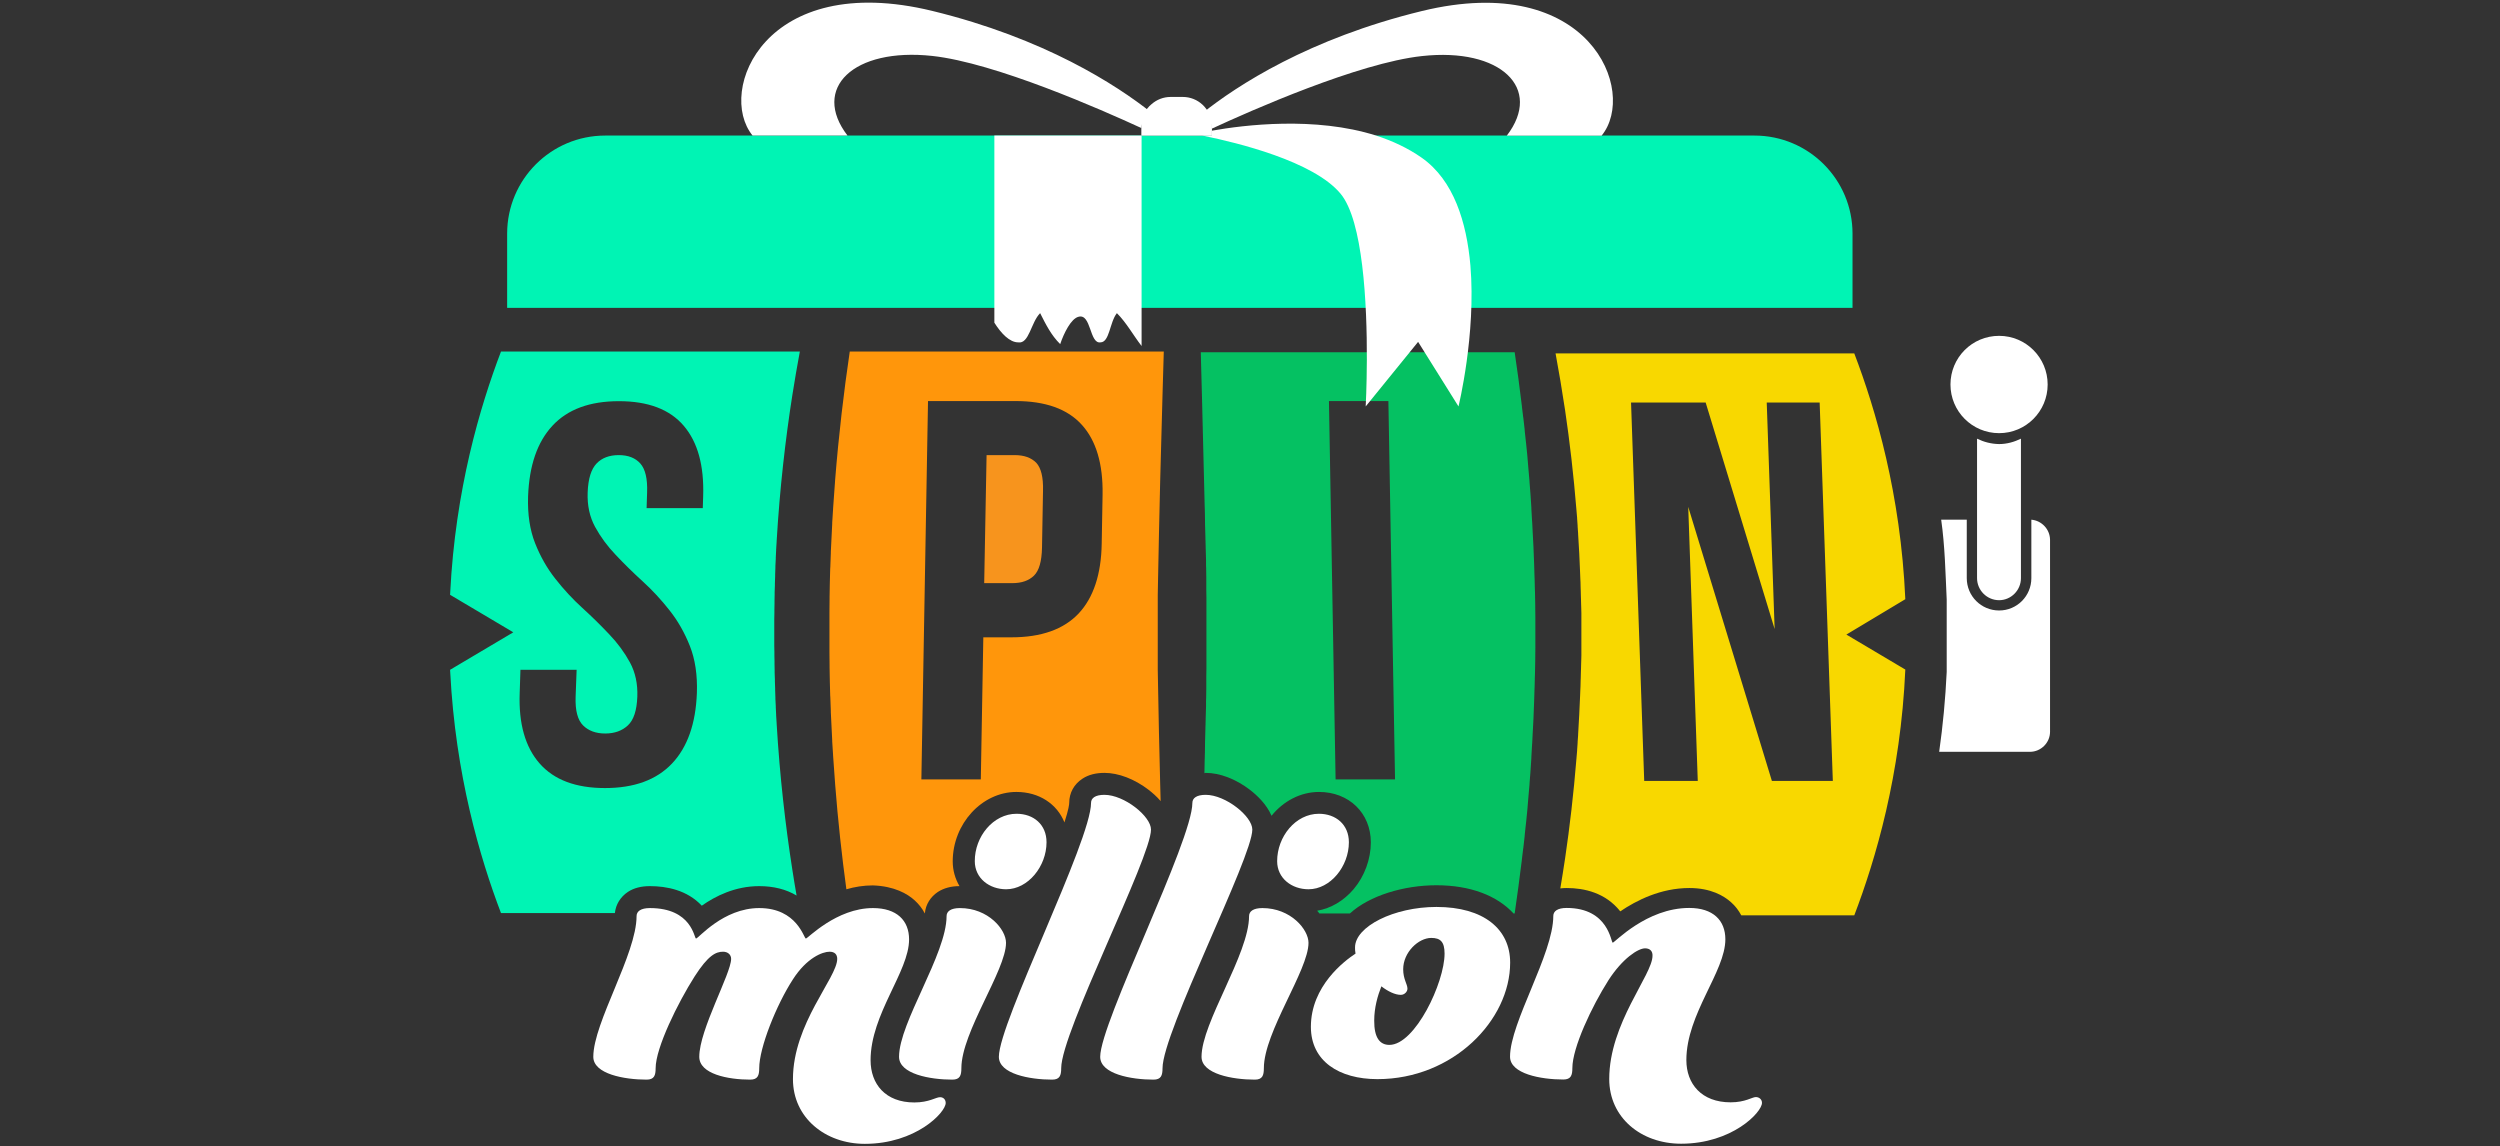
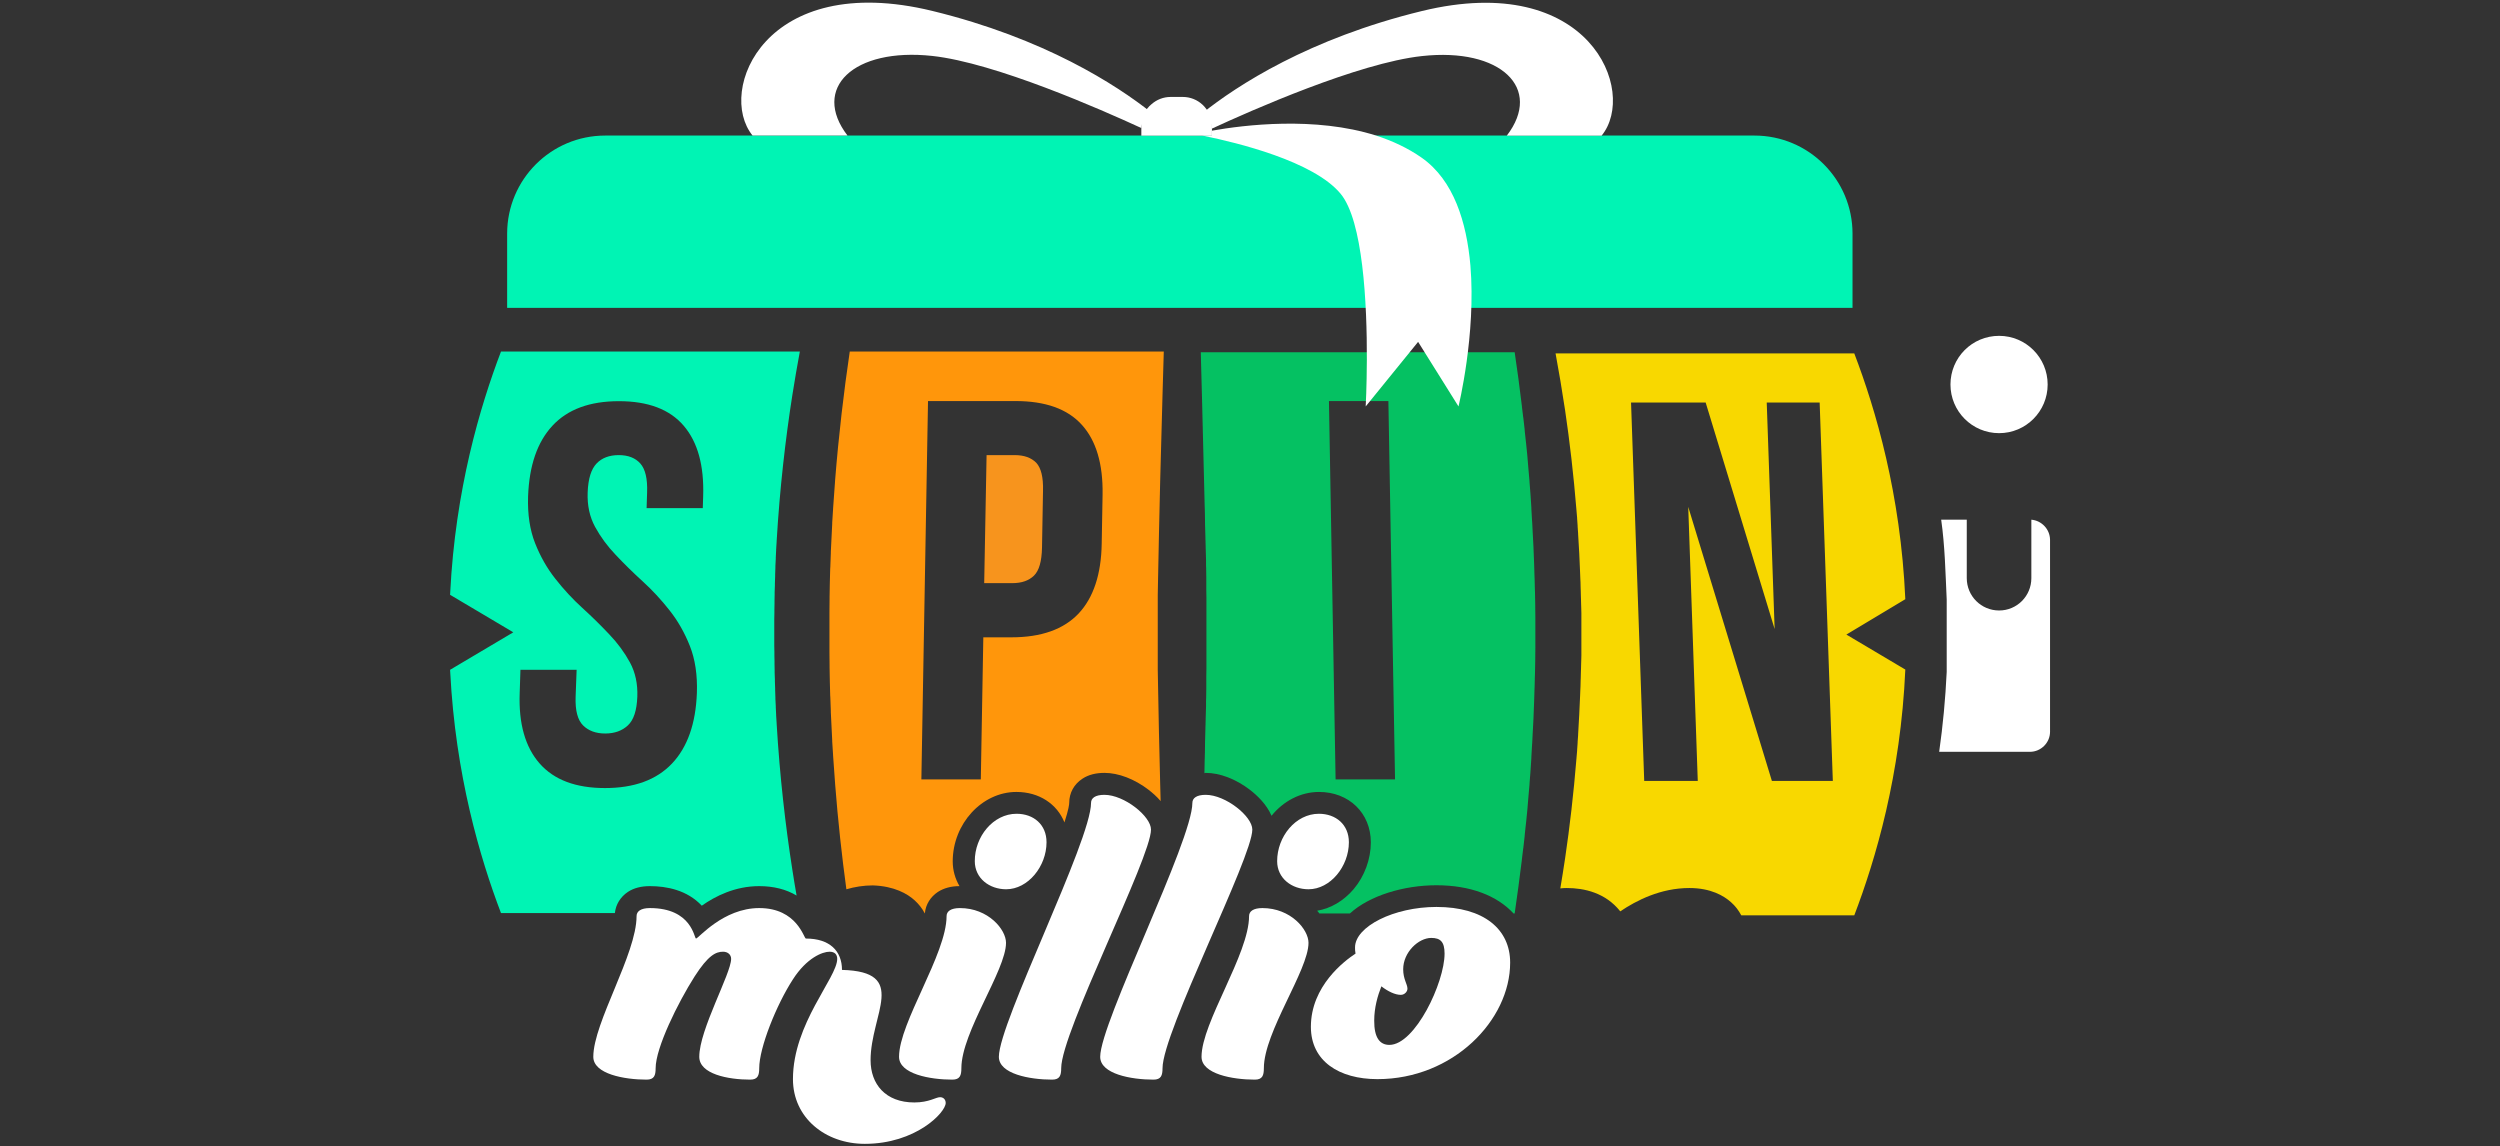
<svg xmlns="http://www.w3.org/2000/svg" version="1.1" id="Layer_1" x="0px" y="0px" viewBox="0 0 199.35 91.42" style="enable-background:new 0 0 199.35 91.42;" xml:space="preserve">
  <rect x="0" y="0" width="199.35" height="91.42" fill="#333333" stroke="none" />
  <style type="text/css">
	.st0{fill:#F7941D;}
	.st1{fill:#FFFFFF;}
	.st2{fill:#00F4B4;}
	.st3{fill:#FF960B;}
	.st4{fill:#05C162;}
	.st5{fill:#F8D800;}
</style>
  <g>
    <path class="st0" d="M82.62,36.89c-0.4-0.4-0.97-0.6-1.71-0.6h-2.24L78.48,46.5h2.24c0.75,0,1.32-0.2,1.73-0.6   c0.41-0.4,0.62-1.15,0.64-2.24l0.08-4.52C83.2,38.04,83.01,37.3,82.62,36.89z" />
-     <path class="st1" d="M69.42,84.54c0,1.9,1.18,3.37,3.49,3.37c1.18,0,1.71-0.42,2.05-0.42c0.27,0,0.45,0.19,0.45,0.46   c0,0.76-2.39,3.26-6.45,3.26c-3.15,0-5.73-2.08-5.73-5.16c0-4.44,3.53-8.08,3.53-9.59c0-0.34-0.19-0.57-0.61-0.57   c-0.57,0-1.82,0.49-2.92,2.2c-1.33,2.05-2.69,5.46-2.69,7.09c0,0.57-0.11,0.91-0.72,0.91c-1.78,0-4.06-0.45-4.06-1.82   c0-2.16,2.54-6.64,2.54-7.81c0-0.34-0.27-0.57-0.64-0.57c-0.57,0-1.18,0.27-2.27,1.97c-1.33,2.09-3.11,5.69-3.11,7.32   c0,0.57-0.11,0.91-0.72,0.91c-1.78,0-4.25-0.45-4.25-1.82c0-2.73,3.45-8.19,3.45-11.22c0-0.38,0.34-0.64,1.06-0.64   c3.37,0,3.53,2.43,3.68,2.43c0.19,0,2.16-2.43,5.04-2.43c3.03,0,3.56,2.43,3.72,2.43c0.15,0,2.43-2.43,5.35-2.43   c1.9,0,2.88,0.99,2.88,2.5C72.49,77.48,69.42,80.86,69.42,84.54z" />
+     <path class="st1" d="M69.42,84.54c0,1.9,1.18,3.37,3.49,3.37c1.18,0,1.71-0.42,2.05-0.42c0.27,0,0.45,0.19,0.45,0.46   c0,0.76-2.39,3.26-6.45,3.26c-3.15,0-5.73-2.08-5.73-5.16c0-4.44,3.53-8.08,3.53-9.59c0-0.34-0.19-0.57-0.61-0.57   c-0.57,0-1.82,0.49-2.92,2.2c-1.33,2.05-2.69,5.46-2.69,7.09c0,0.57-0.11,0.91-0.72,0.91c-1.78,0-4.06-0.45-4.06-1.82   c0-2.16,2.54-6.64,2.54-7.81c0-0.34-0.27-0.57-0.64-0.57c-0.57,0-1.18,0.27-2.27,1.97c-1.33,2.09-3.11,5.69-3.11,7.32   c0,0.57-0.11,0.91-0.72,0.91c-1.78,0-4.25-0.45-4.25-1.82c0-2.73,3.45-8.19,3.45-11.22c0-0.38,0.34-0.64,1.06-0.64   c3.37,0,3.53,2.43,3.68,2.43c0.19,0,2.16-2.43,5.04-2.43c3.03,0,3.56,2.43,3.72,2.43c1.9,0,2.88,0.99,2.88,2.5C72.49,77.48,69.42,80.86,69.42,84.54z" />
    <path class="st1" d="M76.66,85.18c0,0.57-0.11,0.91-0.72,0.91c-1.78,0-4.25-0.45-4.25-1.82c0-2.73,3.79-8.19,3.79-11.22   c0-0.38,0.34-0.64,1.06-0.64c2.27,0,3.68,1.71,3.68,2.77C80.22,77.37,76.66,82.3,76.66,85.18z M81.06,64.89   c1.37,0,2.39,0.87,2.39,2.27c0,1.93-1.48,3.75-3.22,3.75c-1.33,0-2.5-0.87-2.5-2.24C77.72,66.71,79.2,64.89,81.06,64.89z" />
    <path class="st1" d="M84.62,85.18c0,0.57-0.11,0.91-0.72,0.91c-1.78,0-4.25-0.45-4.25-1.82c0-2.73,7.35-17.22,7.35-20.25   c0-0.38,0.34-0.64,1.06-0.64c1.59,0,3.72,1.71,3.72,2.77C91.79,68.38,84.62,82.3,84.62,85.18z" />
    <path class="st1" d="M92.7,85.18c0,0.57-0.11,0.91-0.72,0.91c-1.78,0-4.25-0.45-4.25-1.82c0-2.73,7.35-17.22,7.35-20.25   c0-0.38,0.34-0.64,1.06-0.64c1.59,0,3.72,1.71,3.72,2.77C99.86,68.38,92.7,82.3,92.7,85.18z" />
    <path class="st1" d="M100.78,85.18c0,0.57-0.11,0.91-0.72,0.91c-1.78,0-4.25-0.45-4.25-1.82c0-2.73,3.79-8.19,3.79-11.22   c0-0.38,0.34-0.64,1.06-0.64c2.27,0,3.68,1.71,3.68,2.77C104.34,77.37,100.78,82.29,100.78,85.18z M105.17,64.89   c1.36,0,2.39,0.87,2.39,2.27c0,1.93-1.48,3.75-3.22,3.75c-1.33,0-2.5-0.87-2.5-2.24C101.84,66.71,103.31,64.89,105.17,64.89z" />
    <path class="st1" d="M114.54,72.32c3.79,0,5.88,1.78,5.88,4.44c0,4.59-4.55,9.29-10.58,9.29c-3.07,0-5.31-1.44-5.31-4.17   c0-3.26,2.69-5.27,3.56-5.84c-0.04-0.19-0.04-0.34-0.04-0.49C108.05,73.88,111.16,72.32,114.54,72.32z M110.79,83.32   c2.05,0,4.4-4.97,4.4-7.28c0-0.95-0.34-1.25-1.06-1.25c-1.02,0-2.24,1.14-2.24,2.5c0,0.8,0.34,1.18,0.34,1.55   c0,0.23-0.23,0.49-0.53,0.49c-0.45,0-1.02-0.27-1.55-0.68c-0.3,0.76-0.57,1.71-0.57,2.73C109.57,82.75,110.03,83.32,110.79,83.32z" />
    <path class="st2" d="M50.07,71.12c0.47-0.31,1.06-0.46,1.75-0.46c1.33,0,2.97,0.31,4.14,1.56c1.08-0.76,2.65-1.56,4.58-1.56   c1.14,0,2.14,0.25,2.98,0.75c-0.12-0.68-0.23-1.36-0.34-2.07c0,0,0,0,0,0c-0.55-3.53-1-7.42-1.25-11.63c0-0.01,0-0.02,0-0.03   c-0.01-0.21-0.02-0.42-0.04-0.63c0-0.02,0-0.04,0-0.05c-0.01-0.2-0.02-0.41-0.03-0.61c0-0.03,0-0.06,0-0.08   c-0.01-0.2-0.02-0.39-0.03-0.59c0-0.04,0-0.07,0-0.11c-0.01-0.19-0.02-0.38-0.02-0.58c0-0.04,0-0.09,0-0.13   c-0.01-0.19-0.01-0.37-0.02-0.56c0-0.05,0-0.11,0-0.16c-0.01-0.18-0.01-0.36-0.02-0.54c0-0.06,0-0.13,0-0.19   c0-0.17-0.01-0.34-0.01-0.51c0-0.07,0-0.15,0-0.22c0-0.16-0.01-0.32-0.01-0.49c0-0.09,0-0.17,0-0.26c0-0.15,0-0.3-0.01-0.46   c0-0.1,0-0.2,0-0.3c0-0.14,0-0.28,0-0.42c0-0.12,0-0.24,0-0.36c0-0.12,0-0.24,0-0.36c0-0.14,0-0.28,0-0.42c0-0.1,0-0.2,0-0.3   c0-0.15,0-0.3,0.01-0.46c0-0.09,0-0.17,0-0.26c0-0.16,0.01-0.32,0.01-0.49c0-0.07,0-0.15,0-0.22c0-0.17,0.01-0.34,0.01-0.51   c0-0.06,0-0.13,0-0.19c0-0.18,0.01-0.36,0.02-0.54c0-0.05,0-0.11,0-0.16c0.01-0.19,0.01-0.37,0.02-0.56c0-0.04,0-0.09,0-0.13   c0.01-0.19,0.01-0.38,0.02-0.58c0-0.04,0-0.07,0-0.11c0.01-0.2,0.02-0.4,0.03-0.59c0-0.03,0-0.06,0-0.08   c0.01-0.2,0.02-0.41,0.03-0.61c0-0.02,0-0.04,0-0.05c0.01-0.21,0.02-0.42,0.04-0.63c0-0.01,0-0.02,0-0.03   c0.25-4.22,0.7-8.11,1.25-11.63c0,0,0,0,0,0c0.19-1.2,0.39-2.37,0.6-3.49h-6.66H39.95c-1.68,4.41-3.64,11.02-4.05,19.22   c0,0.06-0.01,0.12-0.01,0.18l0,0v0l5.04,2.99l-5.04,2.99l0,0c0,0.06,0.01,0.12,0.01,0.18c0.42,8.2,2.37,14.81,4.05,19.22   c3.03,0,6.05,0,9.08,0C49.1,72.13,49.47,71.52,50.07,71.12z M43.03,60.88c-1.15-1.31-1.68-3.18-1.59-5.62l0.06-1.85h4.48   l-0.08,2.15c-0.04,1.09,0.16,1.85,0.59,2.28c0.43,0.43,1.02,0.65,1.77,0.65c0.75,0,1.35-0.22,1.81-0.65   c0.46-0.43,0.71-1.19,0.75-2.28c0.04-1.03-0.16-1.95-0.59-2.74c-0.43-0.79-0.98-1.54-1.65-2.24c-0.66-0.7-1.38-1.41-2.15-2.11   c-0.77-0.7-1.48-1.47-2.14-2.31c-0.66-0.83-1.2-1.78-1.62-2.84c-0.42-1.06-0.61-2.31-0.56-3.75c0.09-2.44,0.73-4.32,1.94-5.62   c1.21-1.31,2.98-1.96,5.3-1.96c2.33,0,4.05,0.65,5.17,1.96c1.12,1.31,1.63,3.18,1.55,5.62l-0.03,0.95h-4.48l0.04-1.25   c0.04-1.09-0.14-1.86-0.54-2.31c-0.4-0.45-0.98-0.67-1.72-0.67c-0.75,0-1.34,0.22-1.77,0.67c-0.43,0.45-0.67,1.21-0.71,2.31   c-0.04,1.03,0.16,1.95,0.59,2.74c0.43,0.79,0.98,1.54,1.65,2.24c0.66,0.7,1.38,1.41,2.15,2.11c0.77,0.7,1.48,1.47,2.14,2.31   c0.66,0.83,1.2,1.78,1.62,2.84c0.42,1.06,0.61,2.31,0.56,3.75c-0.09,2.44-0.75,4.32-1.98,5.62c-1.24,1.31-3.02,1.96-5.35,1.96   C45.92,62.84,44.18,62.19,43.03,60.88z" />
    <path class="st3" d="M72.93,71.79c0.33,0.3,0.61,0.65,0.81,1.04c0,0,0.01,0,0.01,0c0.06-0.7,0.44-1.31,1.04-1.71   c0.47-0.3,1.04-0.46,1.72-0.46c-0.34-0.58-0.54-1.25-0.54-1.97c0-3,2.33-5.54,5.08-5.54c1.81,0,3.24,0.96,3.83,2.43   c0.34-1.06,0.38-1.45,0.38-1.56c0-0.79,0.38-1.49,1.06-1.93c0.47-0.31,1.06-0.46,1.75-0.46h0c1.12,0,2.4,0.49,3.52,1.35   c0.28,0.22,0.64,0.52,0.96,0.9c-0.01-0.49-0.03-0.99-0.04-1.49l0,0c-0.07-2.69-0.13-5.5-0.17-7.87c0-0.01,0-0.01,0-0.02   c-0.01-0.37-0.01-0.73-0.02-1.07l0,0c0-0.11,0-0.22,0-0.33c0-0.01,0-0.02,0-0.03c0-0.1,0-0.2,0-0.3c0-0.01,0-0.03,0-0.04   c0-0.1,0-0.2,0-0.29c0-0.01,0-0.02,0-0.03c0-0.1,0-0.2,0-0.3l0-0.01c0-0.1,0-0.2,0-0.29c0,0,0-0.01,0-0.01c0-0.09,0-0.18,0-0.27   c0-0.01,0-0.02,0-0.04c0-0.08,0-0.17,0-0.25c0-0.01,0-0.03,0-0.04c0-0.08,0-0.16,0-0.24c0-0.01,0-0.03,0-0.04c0-0.08,0-0.15,0-0.23   c0-0.01,0-0.02,0-0.03c0-0.08,0-0.15,0-0.23c0-0.07,0-0.15,0-0.23c0-0.01,0-0.02,0-0.03c0-0.07,0-0.15,0-0.23c0-0.01,0-0.03,0-0.04   c0-0.08,0-0.16,0-0.24c0-0.01,0-0.03,0-0.04c0-0.08,0-0.16,0-0.25c0-0.01,0-0.02,0-0.04c0-0.09,0-0.18,0-0.27c0,0,0-0.01,0-0.01   c0-0.1,0-0.19,0-0.29c0,0,0,0,0-0.01c0-0.1,0-0.2,0-0.3c0-0.01,0-0.02,0-0.03c0-0.1,0-0.19,0-0.29c0-0.01,0-0.03,0-0.04   c0-0.1,0-0.2,0-0.3c0-0.01,0-0.02,0-0.03c0-0.11,0-0.22,0-0.33l0,0c0.01-0.35,0.01-0.71,0.02-1.07c0-0.01,0-0.01,0-0.02   c0.04-2.37,0.11-5.17,0.17-7.87l0,0c0.14-5.45,0.29-10.44,0.29-10.44c-0.4,0-0.81,0-1.21,0c-2.75,0-5.5,0-8.25,0   c-0.02,0-0.04,0-0.06,0c-2.09,0-4.18,0-6.27,0c-0.01,0-0.01,0-0.02,0c-2.67,0-5.33,0-8,0c-0.41,0-0.82,0-1.23,0   c-0.47,3.18-0.88,6.62-1.17,10.28c0,0.01,0,0.01,0,0.02c-0.06,0.74-0.11,1.48-0.16,2.23c0,0.01,0,0.02,0,0.03   c-0.02,0.37-0.05,0.73-0.07,1.1c0,0.03,0,0.06,0,0.09c-0.04,0.74-0.08,1.48-0.11,2.23c0,0.03,0,0.07,0,0.1   c-0.01,0.36-0.03,0.72-0.04,1.09c0,0.05,0,0.1-0.01,0.15c-0.01,0.37-0.02,0.74-0.03,1.12c0,0,0,0.01,0,0.01   c-0.01,0.37-0.02,0.74-0.02,1.11c0,0.05,0,0.11,0,0.16c-0.01,0.36-0.01,0.72-0.01,1.08c0,0.07,0,0.14,0,0.21c0,0.11,0,0.22,0,0.34   c0,0.13,0,0.26,0,0.39c0,0.21,0,0.42,0,0.63c0,0.21,0,0.42,0,0.63c0,0.13,0,0.26,0,0.39c0,0.11,0,0.23,0,0.34c0,0.07,0,0.14,0,0.21   c0,0.36,0.01,0.72,0.01,1.08c0,0.05,0,0.11,0,0.16c0.01,0.37,0.01,0.74,0.02,1.11c0,0,0,0.01,0,0.01c0.01,0.38,0.02,0.75,0.03,1.12   c0,0.05,0,0.1,0.01,0.15c0.01,0.36,0.03,0.73,0.04,1.09c0,0.03,0,0.07,0,0.1c0.03,0.75,0.07,1.5,0.11,2.23c0,0.03,0,0.06,0,0.09   c0.02,0.37,0.04,0.74,0.07,1.1c0,0.01,0,0.02,0,0.03c0.05,0.75,0.1,1.5,0.16,2.23c0,0.01,0,0.01,0,0.02   c0.23,2.96,0.54,5.77,0.9,8.42c0.65-0.19,1.36-0.31,2.11-0.31C71.31,70.66,72.36,71.27,72.93,71.79z M74,31.98h6.98   c2.38,0,4.15,0.63,5.29,1.9c1.14,1.26,1.69,3.12,1.65,5.56l-0.07,3.92c-0.04,2.44-0.66,4.3-1.84,5.56c-1.19,1.26-2.97,1.9-5.36,1.9   h-2.24l-0.2,11.33h-4.74L74,31.98z" />
    <path class="st4" d="M96.15,61.63c1.12,0,2.4,0.49,3.52,1.35c0.53,0.41,1.33,1.14,1.72,2.07c0.94-1.16,2.3-1.9,3.79-1.9   c2.39,0,4.13,1.69,4.13,4.02c0,1.34-0.5,2.7-1.37,3.73c-0.79,0.93-1.82,1.54-2.91,1.72c0.06,0.07,0.12,0.15,0.18,0.22h2.43   c1.57-1.43,4.3-2.25,6.9-2.25c2.7,0,4.83,0.82,6.15,2.25h0.09c0.2-1.37,0.39-2.79,0.57-4.25c0,0,0,0,0,0   c0-0.04,0.01-0.07,0.01-0.11c0.03-0.27,0.06-0.55,0.1-0.82c0-0.02,0-0.04,0.01-0.05c0.03-0.29,0.06-0.58,0.1-0.88   c0.01-0.08,0.02-0.16,0.02-0.24c0.03-0.25,0.05-0.49,0.08-0.74c0.01-0.06,0.01-0.12,0.02-0.17c0.03-0.29,0.06-0.59,0.09-0.89   c0.01-0.08,0.01-0.15,0.02-0.23c0.02-0.24,0.04-0.48,0.06-0.72c0.01-0.08,0.01-0.16,0.02-0.24c0.03-0.3,0.05-0.6,0.08-0.91   c0-0.06,0.01-0.12,0.01-0.18c0.02-0.25,0.04-0.51,0.06-0.76c0.01-0.09,0.01-0.18,0.02-0.27c0.02-0.31,0.04-0.62,0.06-0.93   c0-0.02,0-0.05,0-0.07c0.02-0.29,0.04-0.59,0.05-0.89c0.01-0.09,0.01-0.19,0.02-0.28c0.02-0.27,0.03-0.54,0.04-0.81   c0-0.06,0.01-0.12,0.01-0.17c0.02-0.32,0.03-0.64,0.05-0.96c0-0.09,0.01-0.18,0.01-0.27c0.01-0.26,0.02-0.52,0.03-0.77   c0-0.08,0.01-0.17,0.01-0.25c0.01-0.33,0.02-0.65,0.03-0.98c0-0.08,0-0.15,0.01-0.23c0.01-0.27,0.01-0.54,0.02-0.81   c0-0.09,0-0.19,0.01-0.28c0.01-0.34,0.01-0.67,0.02-1.01c0-0.04,0-0.08,0-0.12c0-0.31,0.01-0.61,0.01-0.92c0-0.05,0-0.1,0-0.14   c0-0.07,0-0.14,0-0.21c0-0.14,0-0.27,0-0.41c0-0.14,0-0.27,0-0.41c0-0.14,0-0.27,0-0.41c0-0.14,0-0.27,0-0.41c0-0.07,0-0.14,0-0.21   c0-0.05,0-0.1,0-0.14c0-0.31-0.01-0.61-0.01-0.92c0-0.04,0-0.08,0-0.12c0-0.34-0.01-0.67-0.02-1.01c0-0.09,0-0.19-0.01-0.28   c-0.01-0.27-0.01-0.54-0.02-0.81c0-0.08,0-0.15-0.01-0.23c-0.01-0.33-0.02-0.65-0.03-0.98c0-0.08-0.01-0.17-0.01-0.25   c-0.01-0.26-0.02-0.52-0.03-0.77c0-0.09-0.01-0.18-0.01-0.27c-0.01-0.32-0.03-0.64-0.05-0.96c0-0.06-0.01-0.12-0.01-0.17   c-0.01-0.27-0.03-0.54-0.04-0.81c-0.01-0.09-0.01-0.19-0.02-0.28c-0.02-0.3-0.04-0.59-0.05-0.88c0-0.02,0-0.05,0-0.07   c-0.02-0.31-0.04-0.62-0.06-0.93c-0.01-0.09-0.01-0.18-0.02-0.27c-0.02-0.26-0.04-0.51-0.06-0.76c0-0.06-0.01-0.12-0.01-0.18   c-0.02-0.3-0.05-0.61-0.08-0.91c-0.01-0.08-0.01-0.16-0.02-0.24c-0.02-0.24-0.04-0.48-0.06-0.72c-0.01-0.08-0.01-0.15-0.02-0.23   c-0.03-0.3-0.06-0.59-0.09-0.89c-0.01-0.06-0.01-0.12-0.02-0.17c-0.02-0.25-0.05-0.49-0.08-0.74c-0.01-0.08-0.02-0.16-0.02-0.24   c-0.03-0.29-0.06-0.59-0.1-0.88c0-0.02,0-0.04-0.01-0.05c-0.03-0.28-0.06-0.55-0.1-0.82c0-0.04-0.01-0.07-0.01-0.11c0,0,0,0,0,0   c-0.17-1.46-0.37-2.88-0.57-4.25h-1.23h-3.28h-0.06h-13.27h-0.14h-5.84h-1.21c0,0,0.17,6.14,0.31,12.23c0,0.1,0,0.2,0.01,0.3   c0,0.01,0,0.02,0,0.03c0,0.11,0.01,0.23,0.01,0.34c0,0.02,0,0.05,0,0.07c0,0.22,0.01,0.44,0.01,0.66c0,0.03,0,0.05,0,0.08   c0,0.11,0,0.22,0.01,0.33c0,0.01,0,0.01,0,0.02c0,0.11,0,0.22,0.01,0.33c0,0.01,0,0.02,0,0.04c0,0.11,0,0.22,0.01,0.33   c0,0.02,0,0.04,0,0.06c0,0.1,0,0.19,0.01,0.29c0,0.02,0,0.04,0,0.06c0,0.1,0,0.21,0.01,0.31c0,0.02,0,0.04,0,0.07   c0,0.11,0,0.22,0.01,0.32c0,0.01,0,0.01,0,0.02c0,0.11,0,0.22,0.01,0.33c0,0.01,0,0.01,0,0.02c0,0.11,0,0.22,0.01,0.33   c0,0.02,0,0.04,0,0.06c0,0.09,0,0.18,0,0.27c0,0.02,0,0.04,0,0.06c0,0.1,0,0.2,0.01,0.3c0,0.02,0,0.04,0,0.06   c0,0.21,0.01,0.41,0.01,0.62c0,0.02,0,0.03,0,0.05c0,0.1,0,0.2,0,0.3c0,0.01,0,0.02,0,0.03c0,0.09,0,0.18,0,0.27   c0,0.01,0,0.03,0,0.04c0,0.09,0,0.19,0,0.28c0,0.02,0,0.04,0,0.06c0,0.19,0.01,0.38,0.01,0.56c0,0.02,0,0.03,0,0.05   c0,0.09,0,0.18,0,0.27c0,0.01,0,0.01,0,0.02c0,0.08,0,0.17,0,0.25c0,0.02,0,0.03,0,0.05c0,0.08,0,0.17,0,0.25c0,0.02,0,0.03,0,0.05   c0,0.07,0,0.14,0,0.21c0,0.01,0,0.03,0,0.04c0,0.08,0,0.16,0,0.23c0,0.02,0,0.03,0,0.05c0,0.08,0,0.16,0,0.23c0,0,0,0.01,0,0.01   c0,0.07,0,0.15,0,0.22c0,0.01,0,0.03,0,0.04c0,0.07,0,0.14,0,0.21c0,0.02,0,0.03,0,0.05c0,0.06,0,0.12,0,0.17c0,0.01,0,0.03,0,0.04   c0,0.07,0,0.13,0,0.19c0,0.01,0,0.03,0,0.04c0,0.06,0,0.13,0,0.19v0v0c0,0.06,0,0.13,0,0.19c0,0.01,0,0.03,0,0.04   c0,0.06,0,0.13,0,0.19c0,0.01,0,0.03,0,0.04c0,0.06,0,0.11,0,0.17c0,0.02,0,0.03,0,0.05c0,0.07,0,0.14,0,0.21c0,0.01,0,0.03,0,0.04   c0,0.07,0,0.15,0,0.22c0,0,0,0.01,0,0.01c0,0.08,0,0.15,0,0.23c0,0.02,0,0.03,0,0.05c0,0.08,0,0.15,0,0.23c0,0.01,0,0.03,0,0.04   c0,0.07,0,0.14,0,0.21c0,0.02,0,0.03,0,0.05c0,0.08,0,0.16,0,0.25c0,0.02,0,0.03,0,0.05c0,0.08,0,0.16,0,0.25c0,0.01,0,0.01,0,0.02   c0,0.09,0,0.18,0,0.27c0,0.02,0,0.03,0,0.05c0,0.18-0.01,0.37-0.01,0.56c0,0.02,0,0.04,0,0.06c0,0.09,0,0.19,0,0.28   c0,0.01,0,0.03,0,0.04c0,0.09,0,0.18,0,0.27c0,0.01,0,0.02,0,0.03c0,0.1,0,0.2,0,0.3c0,0.02,0,0.03,0,0.05   c0,0.2-0.01,0.41-0.01,0.62c0,0.02,0,0.04,0,0.06c0,0.1,0,0.2-0.01,0.3c0,0.02,0,0.04,0,0.06c0,0.09,0,0.18,0,0.27   c0,0.02,0,0.04,0,0.06c0,0.11,0,0.22-0.01,0.33c0,0.01,0,0.01,0,0.02c0,0.11,0,0.22-0.01,0.33c0,0.01,0,0.01,0,0.02   c0,0.11,0,0.22-0.01,0.32c0,0.02,0,0.04,0,0.07c0,0.1,0,0.21-0.01,0.31c0,0.02,0,0.04,0,0.06c0,0.1,0,0.19-0.01,0.29   c0,0.02,0,0.04,0,0.06c0,0.11,0,0.22-0.01,0.33c0,0.01,0,0.02,0,0.04c0,0.11,0,0.22-0.01,0.33c0,0.01,0,0.01,0,0.02   c0,0.11,0,0.22-0.01,0.33c0,0.03,0,0.05,0,0.08c0,0.22-0.01,0.44-0.01,0.66c0,0.02,0,0.05,0,0.07c0,0.11,0,0.23-0.01,0.34   c0,0.01,0,0.02,0,0.03c0,0.1,0,0.2-0.01,0.3c-0.01,0.34-0.02,0.69-0.02,1.03C96.07,61.63,96.11,61.63,96.15,61.63   C96.15,61.63,96.15,61.63,96.15,61.63z M110.71,31.98l0.53,30.17h-4.74l-0.53-30.17H110.71z" />
    <path class="st5" d="M151.93,47.78c-0.37-8.38-2.36-15.12-4.07-19.6h-18.19h-5.63c0.27,1.44,0.52,2.95,0.76,4.53l0,0   c0.37,2.5,0.68,5.17,0.91,8c0,0,0,0.01,0,0.01c0.02,0.19,0.03,0.39,0.05,0.58c0,0.02,0,0.03,0,0.05c0.01,0.19,0.03,0.38,0.04,0.57   c0,0.02,0,0.04,0,0.06c0.01,0.19,0.03,0.38,0.04,0.57c0,0.02,0,0.03,0,0.05c0.07,1.02,0.12,2.06,0.16,3.13c0,0,0,0.01,0,0.01   c0.01,0.17,0.01,0.34,0.02,0.5c0,0.06,0,0.12,0.01,0.18c0.01,0.15,0.01,0.3,0.01,0.45c0,0.08,0.01,0.16,0.01,0.25   c0,0.14,0.01,0.27,0.01,0.41c0,0.1,0,0.19,0.01,0.29c0,0.13,0.01,0.26,0.01,0.39c0,0.11,0,0.21,0.01,0.32c0,0.12,0,0.25,0.01,0.37   c0,0.1,0,0.2,0,0.3c0,0.12,0,0.25,0,0.37c0,0.11,0,0.21,0,0.32c0,0.12,0,0.23,0,0.35c0,0.11,0,0.22,0,0.34c0,0.11,0,0.22,0,0.34   c0,0.12,0,0.24,0,0.35c0,0.11,0,0.21,0,0.32c0,0.12,0,0.25,0,0.37c0,0.1,0,0.2,0,0.3c0,0.13,0,0.25-0.01,0.37   c0,0.11,0,0.21-0.01,0.32c0,0.13-0.01,0.26-0.01,0.39c0,0.1,0,0.19-0.01,0.29c0,0.14-0.01,0.27-0.01,0.41c0,0.08,0,0.16-0.01,0.25   c0,0.15-0.01,0.3-0.01,0.45c0,0.06,0,0.12-0.01,0.18c-0.01,0.17-0.01,0.34-0.02,0.5c0,0,0,0.01,0,0.01   c-0.04,1.06-0.1,2.1-0.16,3.13c0,0.02,0,0.03,0,0.05c-0.01,0.19-0.03,0.38-0.04,0.57c0,0.02,0,0.04,0,0.06   c-0.01,0.19-0.03,0.38-0.04,0.57c0,0.02,0,0.03,0,0.05c-0.01,0.19-0.03,0.39-0.05,0.58c0,0,0,0.01,0,0.01   c-0.23,2.83-0.54,5.5-0.91,8l0,0c-0.12,0.81-0.25,1.61-0.38,2.39c0.16-0.02,0.33-0.03,0.51-0.03c1.39,0,3.09,0.37,4.27,1.86   c1.29-0.87,3.22-1.86,5.51-1.86c1.71,0,2.75,0.62,3.32,1.13c0.34,0.3,0.61,0.65,0.82,1.05c3,0,6.01,0,9.01,0   c1.71-4.48,3.7-11.22,4.07-19.6l-4.7-2.79L151.93,47.78z M141.29,62.27l-6.67-21.85l0.76,21.85h-4.27l-1.05-30.17h5.95l5.5,18.06   l-0.63-18.06h4.22l1.05,30.17H141.29z" />
-     <path class="st1" d="M131.18,75.62c-0.57,0-1.82,0.83-2.92,2.54c-1.33,2.09-2.88,5.38-2.88,7.01c0,0.57-0.11,0.91-0.72,0.91   c-1.78,0-4.25-0.45-4.25-1.82c0-2.73,3.45-8.19,3.45-11.22c0-0.38,0.34-0.64,1.06-0.64c3.37,0,3.53,2.77,3.68,2.77   s2.69-2.77,6.1-2.77c1.9,0,2.88,0.99,2.88,2.5c0,2.58-3.11,5.95-3.11,9.63c0,1.9,1.21,3.37,3.53,3.37c1.18,0,1.71-0.42,2.01-0.42   c0.27,0,0.49,0.19,0.49,0.46c0,0.76-2.39,3.26-6.45,3.26c-3.19,0-5.73-2.08-5.73-5.16c0-4.44,3.45-8.3,3.45-9.82   C131.79,75.88,131.6,75.62,131.18,75.62z" />
-     <polygon points="71.06,72.95 71.07,72.95 71.06,72.95  " />
    <g>
      <path class="st1" d="M159.41,34.54c2.14,0,3.87-1.74,3.87-3.88s-1.73-3.88-3.87-3.88c-2.16,0-3.88,1.74-3.88,3.88    S157.26,34.54,159.41,34.54z" />
-       <path class="st1" d="M157.65,34.98V46.1c0,0.97,0.79,1.76,1.76,1.76c0.95,0,1.74-0.79,1.74-1.76V34.98    c-0.53,0.26-1.12,0.43-1.74,0.43C158.77,35.4,158.18,35.24,157.65,34.98z" />
      <path class="st1" d="M161.98,41.44v4.66c0,1.43-1.15,2.58-2.57,2.58c-1.43,0-2.58-1.15-2.58-2.58v-4.66h-2.04    c0.3,2.11,0.34,4.23,0.44,6.37l0,0.05l0,5.67l0,0.05c-0.1,2.13-0.3,4.26-0.6,6.37h7.24c0.87,0,1.6-0.72,1.6-1.6V43.04    C163.46,42.2,162.8,41.51,161.98,41.44z" />
    </g>
    <g>
      <path class="st2" d="M147.72,24.55H40.44v-5.92c0-4.32,3.5-7.82,7.82-7.82h91.64c4.32,0,7.82,3.5,7.82,7.82V24.55z" />
-       <path class="st1" d="M91.01,10.81L91.01,10.81l-11.72,0v10.35v4.57c0.54,0.86,1.22,1.57,1.9,1.57c0.87,0.15,1.02-1.6,1.75-2.33    c0.44,0.87,0.87,1.75,1.6,2.47c0.29-0.87,0.87-2.04,1.46-2.18c1.02-0.29,0.87,2.18,1.75,2.04c0.73,0,0.73-1.6,1.31-2.33    c0.78,0.78,1.3,1.76,1.97,2.62v-6.42V10.81L91.01,10.81z" />
      <path class="st1" d="M67.58,10.81C67.58,10.81,67.58,10.81,67.58,10.81c-2.9-3.78,0.48-7.03,6.76-6.35    c5.02,0.55,13.48,4.28,16.67,5.75c0.02-0.49,0.32-0.93,0.8-1.23c-2.8-2.22-8.53-5.93-17.47-8.11    c-13.36-3.25-17.22,6.39-14.33,9.94c0,0,0,0,0,0H67.58z" />
      <path class="st1" d="M96.63,10.26L96.63,10.26c3.11-1.44,11.69-5.24,16.76-5.79c6.28-0.69,9.66,2.57,6.76,6.35c0,0,0,0,0,0h7.56    c0,0,0,0,0,0c2.9-3.54-0.97-13.19-14.33-9.94c-8.99,2.19-14.73,5.93-17.51,8.15C96.34,9.33,96.63,9.77,96.63,10.26z" />
      <path class="st1" d="M113.37,12.58c-1.11-0.78-2.35-1.35-3.64-1.77c-4.87-1.55-10.55-0.84-13.09-0.39v0.39h-0.77    c0.05,0.01,0.1,0.02,0.15,0.03c2.59,0.53,8.73,2.01,10.88,4.61c0.9,1.09,1.42,3.27,1.72,5.72c0.62,5.05,0.28,11.24,0.28,11.24    l4.18-5.15l3.22,5.15c0,0,1.41-5.73,0.95-11.24C116.95,17.73,115.93,14.38,113.37,12.58z" />
      <path class="st1" d="M91.01,9.99c0,0.02,0,0.04,0,0.06v0.77l0,0v0l0,0h1.27h1.59h0h1.59h0.41h0.77v-0.39v-0.37v0    c0-0.68-0.29-1.28-0.75-1.71c-0.42-0.39-0.97-0.62-1.58-0.62h-0.96c-0.59,0-1.12,0.22-1.53,0.58C91.34,8.7,91.03,9.31,91.01,9.99z    " />
    </g>
  </g>
</svg>